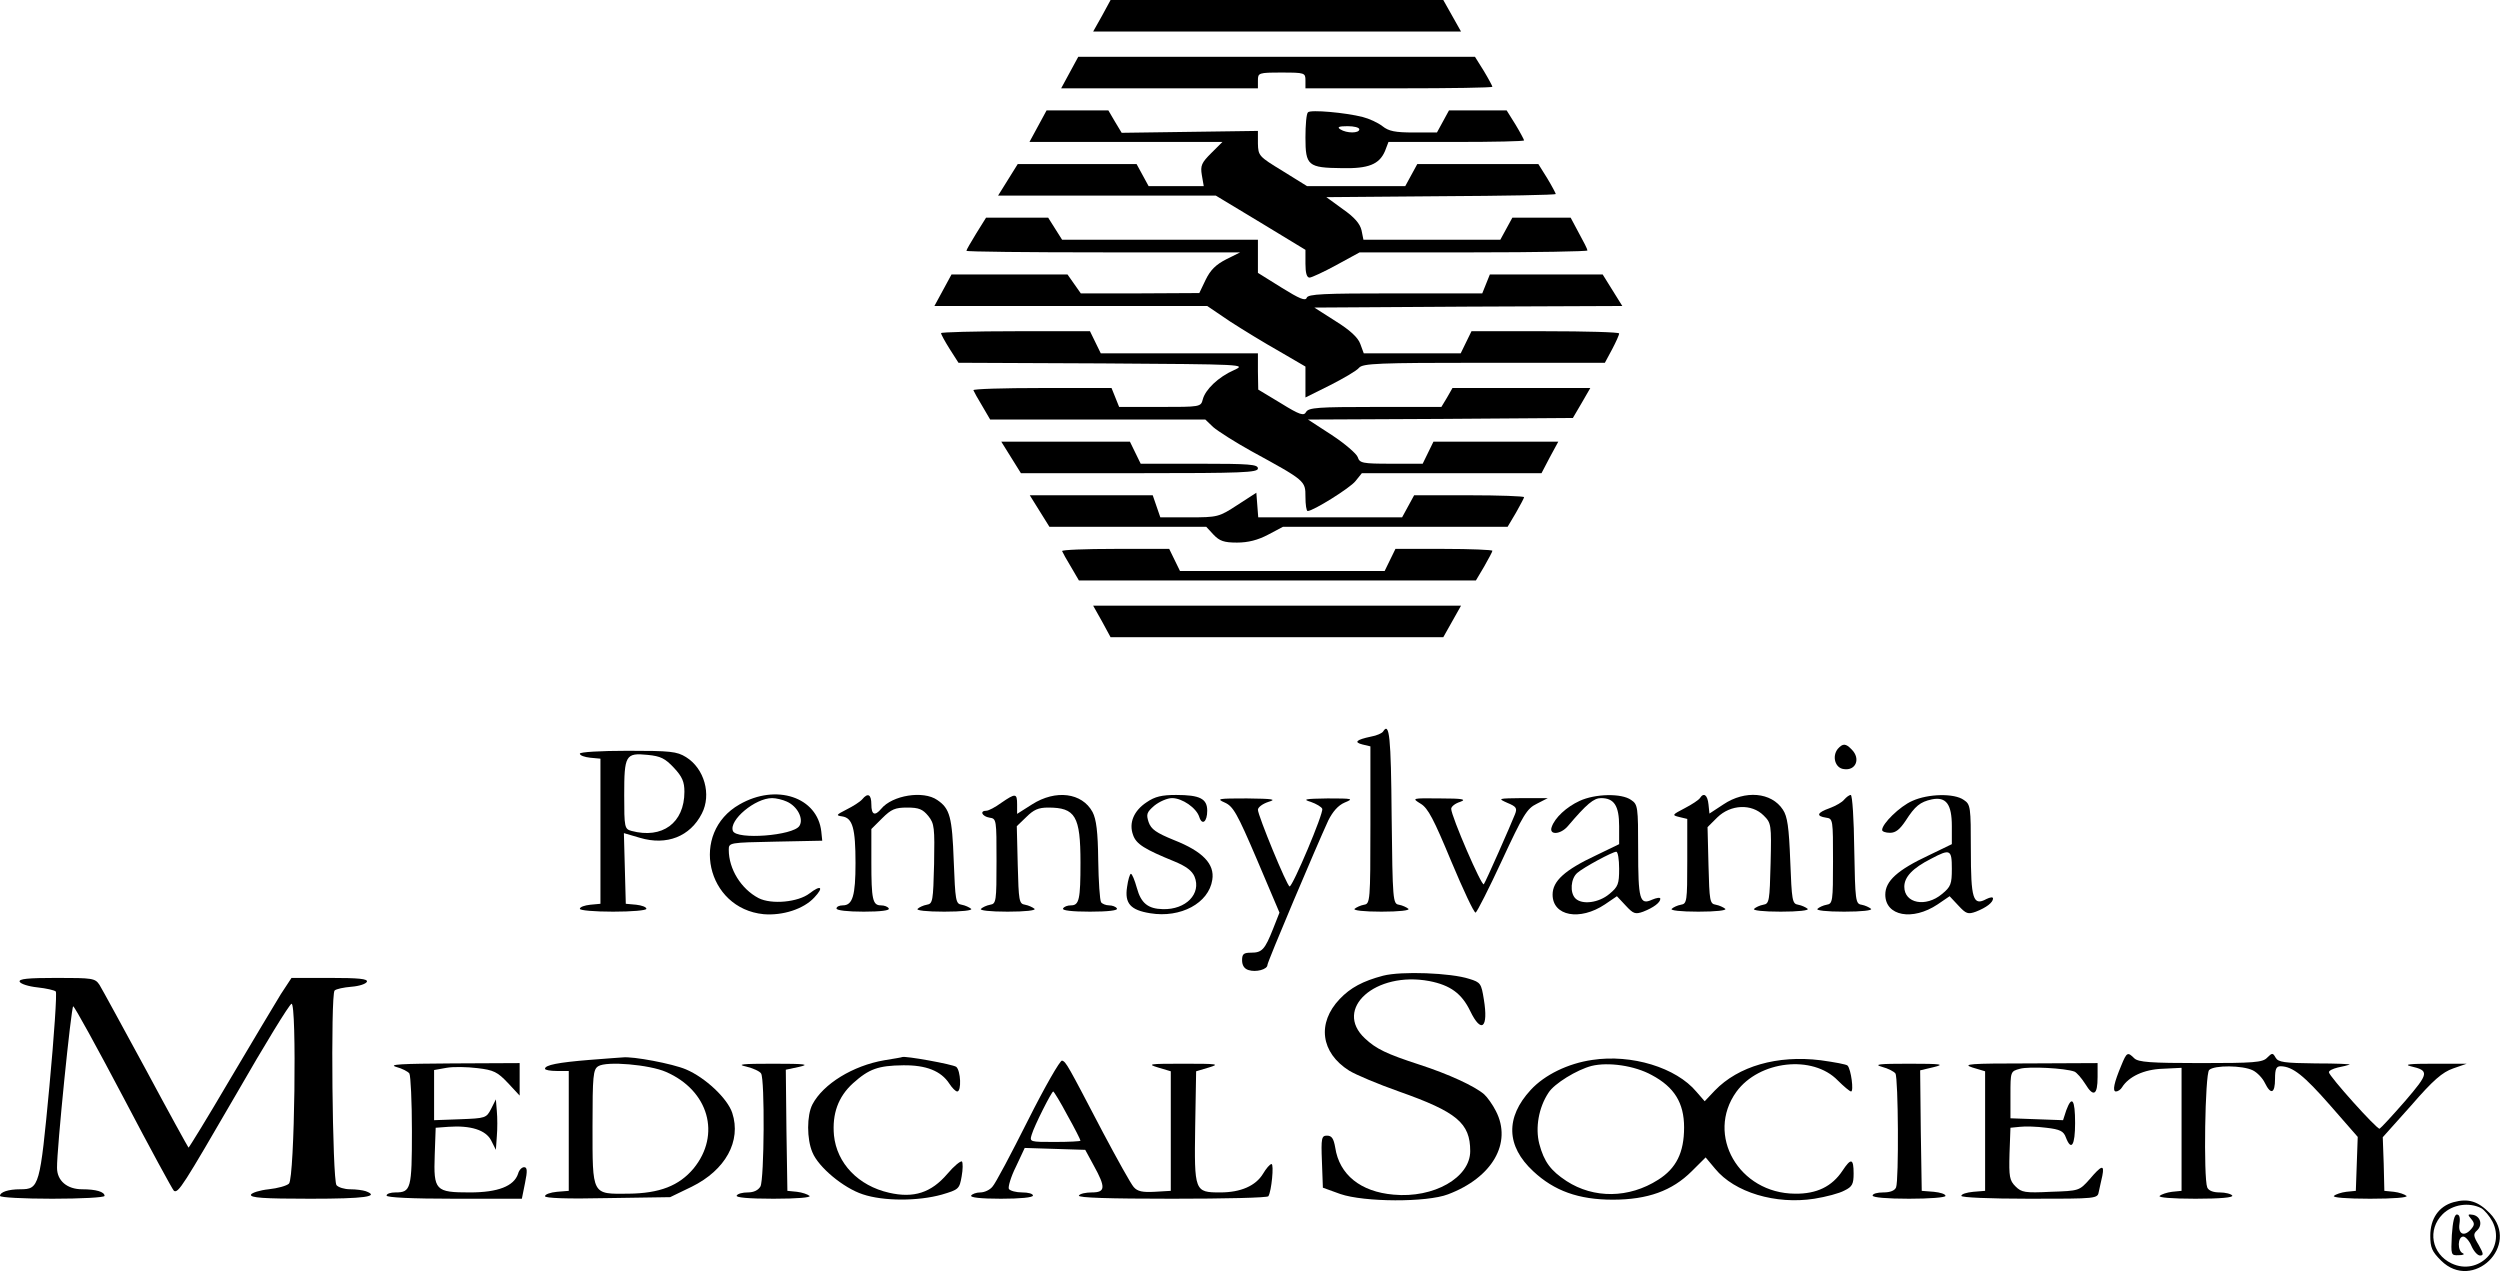
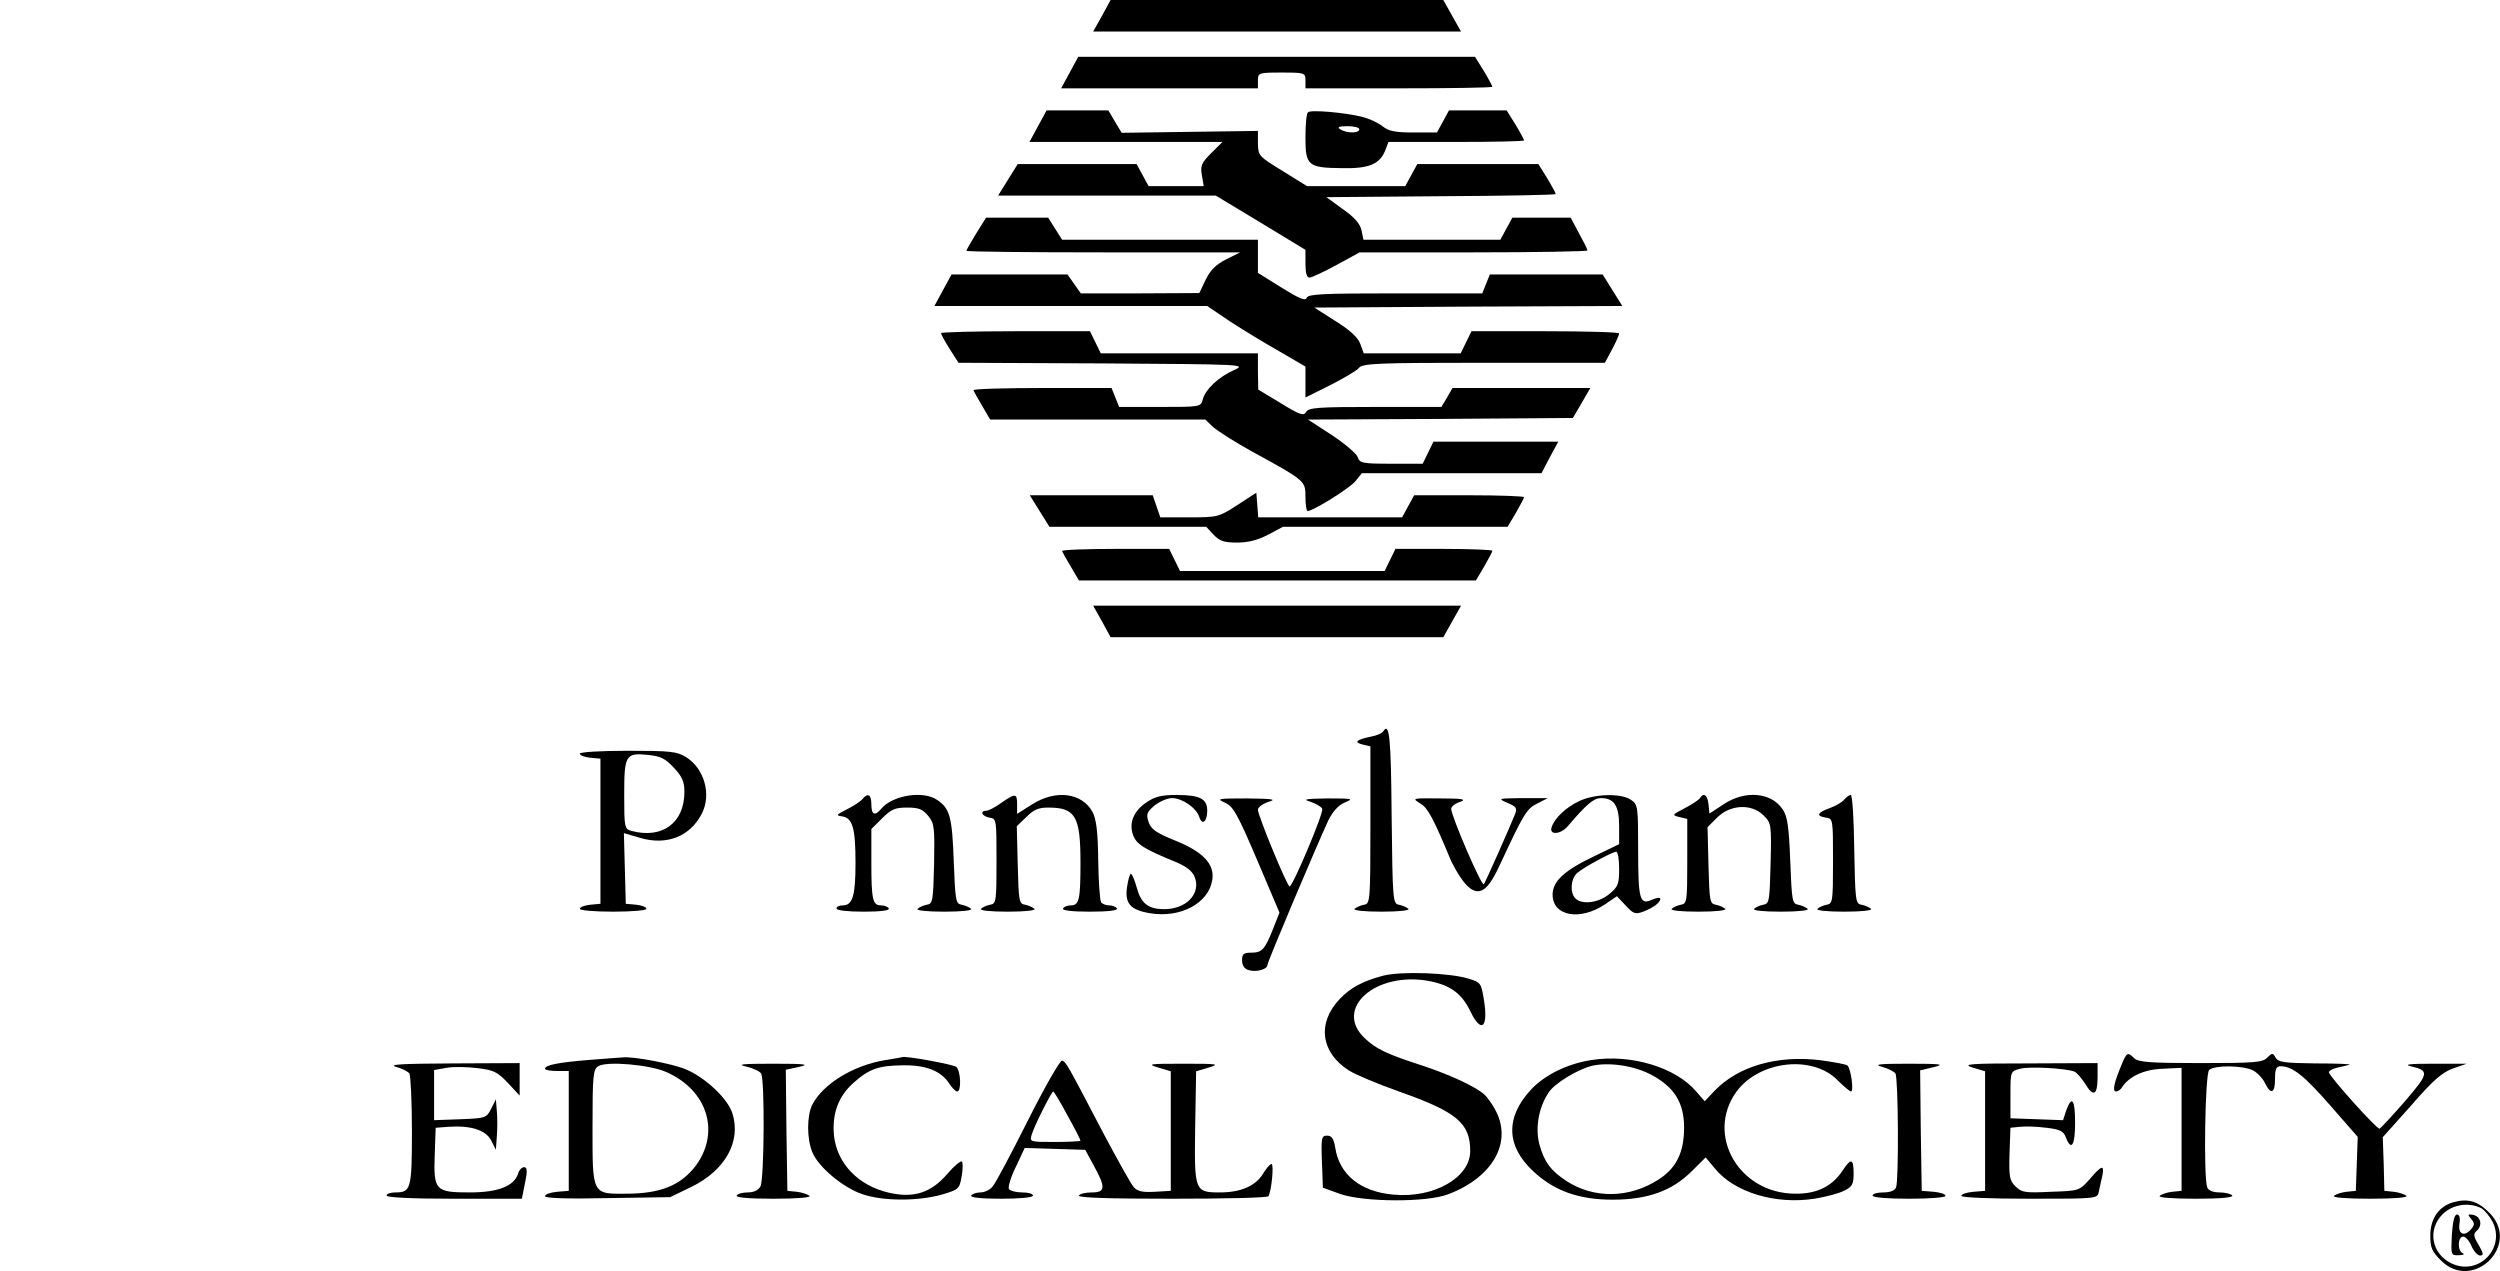
<svg xmlns="http://www.w3.org/2000/svg" width="411" height="209" viewBox="0 0 411 209" fill="none">
  <g clip-path="url(#clip0_235_9)">
    <path d="M181.173 2.593L179.715 5.186H209.98H240.193L238.734 2.593L237.276 -6.96182e-05H209.928H182.58L181.173 2.593Z" fill="black" />
    <path d="M175.86 11.928L174.454 14.521H190.602H206.802V13.225C206.802 11.98 206.906 11.928 210.709 11.928C214.512 11.928 214.616 11.98 214.616 13.225V14.521H229.983C238.422 14.521 245.35 14.417 245.35 14.262C245.35 14.158 244.725 12.965 243.943 11.669L242.485 9.335H209.876H177.267L175.86 11.928Z" fill="black" />
    <path d="M170.651 20.744L169.244 23.337H185.08H200.968L199.145 25.153C197.53 26.76 197.322 27.227 197.582 28.783L197.895 30.598H193.363H188.831L187.841 28.783L186.851 26.968H177.058H167.317L165.702 29.561L164.087 32.154H182.007H199.874L207.271 36.614L214.616 41.074V43.356C214.616 44.86 214.824 45.638 215.293 45.638C215.606 45.638 217.637 44.704 219.721 43.563L223.524 41.489H242.276C252.538 41.489 260.977 41.333 260.977 41.178C260.977 40.97 260.352 39.725 259.571 38.325L258.216 35.784H253.424H248.632L247.642 37.599L246.652 39.414H235.4H224.149L223.836 37.858C223.576 36.77 222.69 35.732 220.763 34.384L218.054 32.413L236.911 32.258C247.277 32.206 255.768 32.05 255.768 31.895C255.768 31.791 255.143 30.598 254.362 29.302L252.903 26.968H242.954H233.004L232.014 28.783L231.025 30.598H222.951H214.876L210.865 28.109C206.958 25.723 206.854 25.619 206.802 23.597V21.522L195.603 21.678L184.403 21.834L183.309 20.018L182.215 18.151H177.162H172.057L170.651 20.744Z" fill="black" />
    <path d="M215.033 18.462C214.772 18.67 214.616 20.537 214.616 22.611C214.616 27.227 215.033 27.59 220.606 27.642C224.982 27.745 226.753 27.02 227.691 24.841L228.264 23.337H239.411C245.558 23.337 250.559 23.234 250.559 23.078C250.559 22.974 249.934 21.782 249.152 20.485L247.694 18.151H242.954H238.213L237.224 19.966L236.234 21.782H232.431C229.358 21.782 228.316 21.574 227.274 20.744C226.545 20.174 225.086 19.5 224.044 19.24C221.232 18.514 215.449 17.996 215.033 18.462ZM223.471 21.263C223.471 21.937 221.388 21.937 220.346 21.263C219.773 20.9 220.086 20.744 221.544 20.744C222.586 20.744 223.471 20.952 223.471 21.263Z" fill="black" />
    <path d="M160.493 38.377C159.608 39.829 158.878 41.074 158.878 41.23C158.878 41.385 168.984 41.489 181.382 41.489H203.885L201.593 42.63C199.874 43.511 198.989 44.393 198.207 46.001L197.165 48.179L187.424 48.231H177.683L176.589 46.675L175.495 45.119H165.963H156.43L155.024 47.712L153.617 50.305H176.016H198.468L202.218 52.846C204.302 54.195 207.948 56.425 210.345 57.773L214.616 60.263V62.804V65.345L218.679 63.322C220.919 62.181 223.055 60.937 223.419 60.47C224.045 59.744 226.493 59.64 243.995 59.64H263.842L265.04 57.41C265.665 56.217 266.186 55.077 266.186 54.817C266.186 54.61 260.717 54.454 254.049 54.454H241.912L241.026 56.269L240.141 58.084H232.171H224.201L223.628 56.529C223.263 55.491 221.909 54.247 219.565 52.795L216.075 50.565L241.391 50.409L266.707 50.305L265.092 47.712L263.478 45.119H254.205H244.933L244.308 46.675L243.683 48.231H229.358C217.585 48.231 215.033 48.335 214.824 48.957C214.616 49.527 213.626 49.112 210.709 47.297L206.802 44.86V42.111V39.414H190.706H174.61L173.464 37.599L172.318 35.784H167.213H162.108L160.493 38.377Z" fill="black" />
    <path d="M154.711 54.765C154.711 54.973 155.336 56.114 156.117 57.358L157.576 59.64L181.278 59.744C204.614 59.9 204.927 59.9 202.895 60.833C200.291 61.974 198.155 64.048 197.738 65.656C197.426 66.901 197.322 66.901 190.706 66.901H183.986L183.361 65.345L182.736 63.789H171.276C164.973 63.789 159.92 63.945 160.024 64.152C160.128 64.411 160.754 65.552 161.483 66.745L162.785 68.975H180.444H198.155L199.457 70.22C200.239 70.894 203 72.657 205.708 74.161C214.616 79.036 214.616 79.036 214.616 81.681C214.616 82.978 214.772 84.015 214.981 84.015C215.866 84.015 221.961 80.229 222.846 79.088L223.888 77.792H238.63H253.424L254.778 75.198L256.185 72.606H245.923H235.661L234.775 74.421L233.89 76.236H228.733C223.94 76.236 223.524 76.132 223.211 75.147C223.003 74.576 221.075 72.917 218.94 71.516L215.033 68.975L236.807 68.871L258.581 68.716L260.04 66.227L261.446 63.789H250.142H238.786L237.901 65.345L236.963 66.901H226.076C216.7 66.901 215.137 67.004 214.72 67.731C214.355 68.405 213.73 68.249 210.553 66.278L206.854 64.048L206.802 61.041V58.084H193.884H180.965L180.079 56.269L179.194 54.454H166.952C160.233 54.454 154.711 54.61 154.711 54.765Z" fill="black" />
-     <path d="M166.223 75.198L167.838 77.791H187.32C204.302 77.791 206.802 77.688 206.802 77.014C206.802 76.339 205.396 76.236 197.165 76.236H187.529L186.643 74.421L185.757 72.605H175.183H164.608L166.223 75.198Z" fill="black" />
    <path d="M203.416 83.029C200.395 85 200.187 85.052 195.498 85.052H190.758L190.133 83.237L189.508 81.422H179.402H169.297L170.911 84.015L172.526 86.608H185.393H198.311L199.509 87.904C200.499 88.942 201.229 89.201 203.364 89.201C205.187 89.201 206.802 88.786 208.469 87.904L210.917 86.608H229.41H247.85L249.205 84.326C249.934 83.029 250.559 81.888 250.559 81.733C250.559 81.577 246.496 81.422 241.547 81.422H232.483L231.494 83.237L230.504 85.052H218.679H206.854L206.698 83.029L206.542 81.007L203.416 83.029Z" fill="black" />
    <path d="M174.61 90.601C174.714 90.861 175.339 92.001 176.069 93.194L177.371 95.424H210.032H242.641L243.995 93.142C244.725 91.846 245.35 90.705 245.35 90.549C245.35 90.394 241.756 90.238 237.38 90.238H229.41L228.524 92.053L227.639 93.868H210.813H193.988L193.102 92.053L192.217 90.238H183.309C178.413 90.238 174.506 90.394 174.61 90.601Z" fill="black" />
    <path d="M181.173 102.166L182.58 104.759H209.928H237.276L238.734 102.166L240.193 99.573H209.98H179.715L181.173 102.166Z" fill="black" />
    <path d="M227.378 120.266C227.222 120.525 226.337 120.94 225.399 121.096C222.951 121.614 222.534 122.029 223.992 122.392L225.295 122.703V135.617C225.295 148.167 225.243 148.582 224.253 148.737C223.68 148.841 223.003 149.152 222.69 149.412C222.43 149.671 224.201 149.878 227.118 149.878C230.035 149.878 231.806 149.671 231.546 149.412C231.233 149.152 230.556 148.841 229.983 148.737C228.993 148.582 228.941 148.115 228.785 134.165C228.681 121.096 228.42 118.606 227.378 120.266Z" fill="black" />
-     <path d="M302.129 123.118C301.14 124.363 301.713 126.282 303.119 126.437C305.099 126.748 305.932 124.726 304.421 123.222C303.432 122.185 302.963 122.185 302.129 123.118Z" fill="black" />
    <path d="M95.327 123.896C95.327 124.207 96.108 124.467 97.046 124.57L98.713 124.726V136.654V148.582L97.046 148.737C96.108 148.841 95.327 149.101 95.327 149.412C95.327 149.671 97.723 149.878 100.797 149.878C103.87 149.878 106.266 149.671 106.266 149.412C106.266 149.101 105.485 148.841 104.599 148.737L102.88 148.582L102.724 142.773L102.568 136.965L105.224 137.743C109.6 139.039 113.455 137.535 115.382 133.75C116.997 130.638 115.799 126.334 112.778 124.467C111.267 123.533 110.225 123.429 103.193 123.429C98.661 123.429 95.327 123.637 95.327 123.896ZM110.798 126.23C112.152 127.682 112.517 128.512 112.517 130.171C112.517 135.305 108.871 137.95 103.818 136.602C102.672 136.291 102.62 136.032 102.62 130.742C102.62 124.155 102.828 123.74 106.474 124.103C108.61 124.311 109.34 124.674 110.798 126.23Z" fill="black" />
-     <path d="M121.581 132.246C113.351 136.913 116.111 149.36 125.54 150.293C128.665 150.552 132.103 149.463 133.875 147.545C135.489 145.833 134.968 145.418 133.093 146.87C131.218 148.322 126.842 148.737 124.706 147.648C121.841 146.144 119.81 142.877 119.81 139.714C119.81 138.521 119.862 138.521 127.519 138.365L135.177 138.21L135.021 136.706C134.395 131.053 127.624 128.771 121.581 132.246ZM129.343 131.779C131.114 132.557 132.155 134.631 131.426 135.772C130.436 137.38 121.06 138.106 120.487 136.602C119.81 134.839 124.133 131.208 126.946 131.208C127.571 131.208 128.665 131.468 129.343 131.779Z" fill="black" />
    <path d="M141.74 131.416C141.376 131.831 140.23 132.557 139.188 133.075C137.469 133.957 137.365 134.061 138.459 134.216C140.178 134.476 140.646 136.187 140.646 141.892C140.646 147.234 140.178 148.841 138.563 148.841C137.99 148.841 137.521 149.049 137.521 149.36C137.521 149.671 139.344 149.878 142.001 149.878C144.814 149.878 146.324 149.671 146.116 149.36C145.96 149.049 145.387 148.841 144.814 148.841C143.459 148.841 143.251 147.856 143.251 141.736V136.291L145.022 134.528C146.533 133.024 147.158 132.764 149.137 132.764C151.065 132.764 151.69 133.024 152.627 134.165C153.617 135.409 153.669 136.083 153.565 142.047C153.409 148.115 153.357 148.582 152.367 148.737C151.794 148.841 151.117 149.152 150.856 149.412C150.544 149.671 152.315 149.878 155.232 149.878C158.149 149.878 159.92 149.671 159.66 149.412C159.347 149.152 158.67 148.841 158.097 148.737C157.107 148.582 157.055 148.063 156.795 141.581C156.534 134.32 156.17 132.92 154.086 131.52C151.794 129.912 146.689 130.742 144.866 132.972C143.824 134.216 143.251 133.957 143.251 132.246C143.251 130.586 142.678 130.275 141.74 131.416Z" fill="black" />
    <path d="M164.608 131.986C163.619 132.712 162.525 133.283 162.16 133.283C161.014 133.283 161.431 134.216 162.681 134.424C163.827 134.579 163.827 134.735 163.827 141.581C163.827 148.167 163.775 148.582 162.785 148.737C162.212 148.841 161.535 149.152 161.275 149.412C160.962 149.671 162.733 149.878 165.65 149.878C168.567 149.878 170.338 149.671 170.078 149.412C169.765 149.152 169.088 148.841 168.515 148.737C167.525 148.582 167.473 148.115 167.317 142.203L167.161 135.824L168.724 134.32C169.922 133.127 170.703 132.764 172.318 132.764C176.798 132.764 177.631 134.165 177.631 141.788C177.631 147.856 177.423 148.841 176.068 148.841C175.495 148.841 174.922 149.049 174.766 149.36C174.558 149.671 176.173 149.878 179.194 149.878C182.215 149.878 183.83 149.671 183.622 149.36C183.465 149.049 182.84 148.841 182.319 148.841C181.798 148.841 181.173 148.582 181.017 148.323C180.809 148.011 180.6 144.9 180.548 141.425C180.496 136.758 180.236 134.683 179.611 133.49C177.892 130.327 173.568 129.756 169.661 132.246L167.213 133.801V132.246C167.213 130.379 166.952 130.379 164.608 131.986Z" fill="black" />
    <path d="M188.518 131.883C186.383 133.283 185.549 135.305 186.278 137.276C186.799 138.78 188.154 139.61 193.102 141.632C194.978 142.41 195.967 143.136 196.384 144.122C197.53 146.922 194.978 149.567 191.175 149.464C188.727 149.412 187.581 148.478 186.903 145.989C186.539 144.692 186.122 143.655 185.914 143.655C185.757 143.655 185.445 144.64 185.289 145.833C184.872 148.53 185.862 149.619 189.091 150.138C194.092 150.967 198.728 148.478 199.301 144.64C199.718 142.047 197.738 139.973 192.998 138.106C190.081 136.913 189.248 136.343 188.831 135.15C188.414 133.853 188.518 133.542 189.768 132.453C190.602 131.779 191.904 131.208 192.686 131.208C194.352 131.208 196.697 132.816 197.165 134.32C197.634 135.772 198.468 135.098 198.468 133.283C198.468 131.312 197.27 130.69 193.363 130.69C191.019 130.69 189.873 130.949 188.518 131.883Z" fill="black" />
    <path d="M259.675 131.675C257.539 132.661 255.612 134.424 255.091 135.98C254.622 137.328 256.549 137.224 257.747 135.824C260.873 132.142 262.019 131.209 263.217 131.209C265.353 131.209 266.186 132.453 266.186 135.824V138.78L262.436 140.595C257.227 143.033 255.247 144.848 255.247 147.078C255.247 150.605 259.727 151.434 263.842 148.686L265.822 147.337L267.28 148.893C268.53 150.242 268.843 150.345 270.145 149.878C271.864 149.204 272.958 148.375 272.958 147.752C272.958 147.493 272.333 147.597 271.604 147.908C269.572 148.841 269.312 147.908 269.312 139.662C269.312 132.661 269.26 132.246 268.166 131.52C266.603 130.379 262.227 130.482 259.675 131.675ZM266.186 142.825C266.186 145.315 266.03 145.781 264.571 146.974C262.852 148.426 260.092 148.789 258.998 147.7C258.06 146.767 258.216 144.433 259.31 143.5C260.3 142.618 265.092 140.025 265.717 140.025C265.978 140.025 266.186 141.27 266.186 142.825Z" fill="black" />
    <path d="M279.47 131.208C279.261 131.52 278.167 132.246 276.969 132.868C274.886 133.957 274.833 134.009 276.084 134.32L277.386 134.631V141.581C277.386 148.167 277.334 148.582 276.344 148.737C275.771 148.841 275.094 149.152 274.833 149.412C274.521 149.671 276.292 149.878 279.209 149.878C282.126 149.878 283.897 149.671 283.637 149.412C283.324 149.152 282.647 148.841 282.074 148.737C281.084 148.582 281.032 148.115 280.876 142.255L280.72 135.98L282.335 134.372C284.522 132.246 287.96 132.09 289.94 134.061C291.19 135.305 291.242 135.513 291.086 141.944C290.93 148.115 290.878 148.582 289.888 148.737C289.315 148.841 288.638 149.152 288.377 149.412C288.065 149.671 289.836 149.878 292.753 149.878C295.67 149.878 297.441 149.671 297.181 149.412C296.868 149.152 296.191 148.841 295.618 148.737C294.628 148.582 294.576 148.063 294.316 141.529C294.107 135.98 293.847 134.216 293.118 133.127C291.242 130.223 286.867 129.86 283.324 132.246L281.032 133.75L280.876 132.246C280.72 130.69 280.095 130.223 279.47 131.208Z" fill="black" />
    <path d="M303.171 131.468C302.859 131.883 301.765 132.505 300.775 132.868C298.743 133.594 298.483 134.165 300.202 134.424C301.348 134.579 301.348 134.735 301.348 141.581C301.348 148.167 301.296 148.582 300.306 148.737C299.733 148.841 299.056 149.152 298.795 149.412C298.483 149.671 300.254 149.878 303.171 149.878C306.088 149.878 307.859 149.671 307.599 149.412C307.286 149.152 306.609 148.841 306.036 148.737C305.046 148.582 304.994 148.115 304.838 139.61C304.786 134.735 304.525 130.69 304.265 130.69C304.005 130.69 303.536 131.053 303.171 131.468Z" fill="black" />
-     <path d="M314.371 131.675C312.339 132.557 309.422 135.409 309.422 136.446C309.422 136.706 309.995 136.913 310.724 136.913C311.662 136.913 312.339 136.343 313.277 134.943C314.839 132.505 315.673 131.831 317.6 131.416C319.944 130.949 320.882 132.194 320.882 135.824V138.78L317.132 140.595C311.922 143.033 309.943 144.848 309.943 147.078C309.943 150.605 314.423 151.434 318.538 148.686L320.517 147.337L321.976 148.893C323.226 150.242 323.539 150.345 324.841 149.878C326.56 149.204 327.654 148.375 327.654 147.7C327.654 147.441 327.185 147.493 326.56 147.804C324.372 148.997 324.008 147.804 324.008 139.714C324.008 132.661 323.955 132.246 322.862 131.52C321.299 130.379 316.975 130.482 314.371 131.675ZM320.882 142.825C320.882 145.315 320.726 145.781 319.267 146.974C316.611 149.204 313.068 148.53 313.068 145.781C313.068 144.174 314.423 142.722 317.496 141.166C320.622 139.506 320.882 139.662 320.882 142.825Z" fill="black" />
    <path d="M201.333 131.934C202.739 132.557 203.364 133.646 206.646 141.321L210.345 150.034L209.303 152.679C207.948 156.102 207.479 156.62 205.708 156.62C204.458 156.62 204.198 156.828 204.198 157.865C204.198 158.695 204.562 159.265 205.24 159.473C206.49 159.887 208.365 159.369 208.365 158.643C208.365 158.124 216.387 139.195 218.367 134.89C219.096 133.438 219.981 132.401 221.075 131.934C222.586 131.312 222.43 131.26 218.262 131.26C214.46 131.312 214.095 131.416 215.502 131.831C216.387 132.142 217.273 132.66 217.377 132.972C217.637 133.646 212.532 145.729 212.011 145.729C211.595 145.729 206.802 134.061 206.802 133.127C206.802 132.712 207.584 132.142 208.521 131.831C209.928 131.416 209.355 131.312 204.979 131.26C200.239 131.26 199.926 131.312 201.333 131.934Z" fill="black" />
-     <path d="M233.577 132.142C234.775 132.868 235.713 134.683 238.578 141.581C240.557 146.3 242.329 150.086 242.589 150.034C242.797 149.982 244.777 146.092 246.913 141.477C250.403 133.957 251.028 132.92 252.643 132.142L254.466 131.208H250.299C246.235 131.26 246.183 131.26 247.798 131.986C249.309 132.609 249.465 132.868 249.048 133.905C248.371 135.617 244.308 144.848 243.943 145.366C243.631 145.885 238.578 134.164 238.578 132.972C238.578 132.609 239.203 132.09 240.037 131.831C241.183 131.416 240.505 131.26 236.755 131.26C232.067 131.208 232.067 131.208 233.577 132.142Z" fill="black" />
+     <path d="M233.577 132.142C234.775 132.868 235.713 134.683 238.578 141.581C242.797 149.982 244.777 146.092 246.913 141.477C250.403 133.957 251.028 132.92 252.643 132.142L254.466 131.208H250.299C246.235 131.26 246.183 131.26 247.798 131.986C249.309 132.609 249.465 132.868 249.048 133.905C248.371 135.617 244.308 144.848 243.943 145.366C243.631 145.885 238.578 134.164 238.578 132.972C238.578 132.609 239.203 132.09 240.037 131.831C241.183 131.416 240.505 131.26 236.755 131.26C232.067 131.208 232.067 131.208 233.577 132.142Z" fill="black" />
    <path d="M227.378 160.406C224.044 161.288 222.013 162.377 220.242 164.244C216.491 168.185 217.116 173.06 221.805 176.016C222.898 176.69 226.597 178.246 229.983 179.439C239.516 182.81 241.703 184.625 241.703 189.241C241.703 193.597 235.713 197.02 229.097 196.398C223.68 195.931 220.19 193.13 219.513 188.67C219.252 187.166 218.94 186.7 218.158 186.7C217.273 186.7 217.168 187.063 217.325 190.952L217.481 195.257L220.346 196.294C224.253 197.642 234.567 197.694 238.057 196.346C245.35 193.597 248.632 187.892 245.923 182.654C245.402 181.617 244.516 180.373 243.995 179.906C242.433 178.557 238.161 176.587 233.369 175.031C227.951 173.268 226.232 172.438 224.409 170.726C219.148 165.852 226.128 159.628 234.984 161.288C238.422 161.962 240.297 163.31 241.703 166.215C243.527 170 244.725 169.015 243.943 164.296C243.527 161.703 243.422 161.495 241.547 160.925C238.526 159.939 230.4 159.628 227.378 160.406Z" fill="black" />
-     <path d="M3.23 161.392C3.386 161.755 4.688 162.17 6.147 162.325C7.605 162.481 8.96 162.792 9.168 162.999C9.376 163.207 8.908 170.208 8.126 178.558C6.564 195.101 6.459 195.516 3.334 195.516C1.354 195.516 0 195.983 0 196.605C0 196.865 3.855 197.072 8.595 197.072C13.335 197.072 17.19 196.865 17.19 196.605C17.19 195.931 15.784 195.516 13.492 195.516C11.043 195.516 9.376 194.116 9.376 191.99C9.324 188.982 11.72 165.437 12.033 165.437C12.241 165.437 15.94 172.179 20.316 180.476C24.639 188.722 28.39 195.62 28.598 195.775C29.327 196.19 30.057 194.998 38.912 179.75C43.496 171.764 47.559 165.126 47.924 165.022C48.809 164.711 48.445 193.649 47.507 194.583C47.143 194.946 45.632 195.361 44.173 195.516C42.715 195.672 41.413 196.087 41.256 196.398C41.1 196.916 43.288 197.072 50.997 197.072C60.009 197.072 62.51 196.709 60.113 195.827C59.645 195.672 58.551 195.516 57.561 195.516C56.623 195.516 55.633 195.205 55.321 194.842C54.644 194.012 54.331 163.518 55.008 162.844C55.269 162.584 56.519 162.325 57.769 162.221C59.072 162.118 60.165 161.755 60.322 161.392C60.478 160.925 59.019 160.769 54.227 160.769H47.924L46.153 163.466C45.215 164.97 41.465 171.297 37.766 177.52C34.12 183.744 31.046 188.722 30.994 188.671C30.89 188.567 27.712 182.81 23.962 175.809C20.159 168.808 16.773 162.584 16.357 161.91C15.627 160.821 15.263 160.769 9.324 160.769C4.532 160.769 3.073 160.925 3.23 161.392Z" fill="black" />
    <path d="M348.751 175.135C347.553 177.987 347.24 179.439 347.865 179.439C348.178 179.439 348.647 179.128 348.855 178.765C349.949 177.002 352.449 175.809 355.523 175.705L358.648 175.55V185.663V195.775L357.086 195.931C356.252 196.035 355.314 196.346 355.054 196.605C354.741 196.865 356.981 197.072 360.94 197.072C365.056 197.072 367.191 196.865 366.983 196.553C366.827 196.294 365.889 196.035 364.899 196.035C363.805 196.035 363.076 195.724 362.868 195.205C362.243 193.597 362.503 176.587 363.18 175.913C364.014 175.083 368.702 175.135 370.369 175.965C371.098 176.328 371.984 177.261 372.348 178.039C373.338 180.062 374.015 179.75 374.015 177.365C374.015 175.705 374.224 175.29 374.953 175.29C376.932 175.342 378.756 176.794 383.079 181.721L387.611 186.907L387.455 191.315L387.298 195.775L385.736 195.931C384.902 196.035 383.965 196.346 383.704 196.605C383.392 196.865 385.684 197.072 389.643 197.072C393.602 197.072 395.894 196.865 395.633 196.605C395.321 196.346 394.435 196.035 393.549 195.931L391.987 195.775L391.883 191.367L391.726 186.959L396.414 181.721C400.009 177.572 401.519 176.276 403.291 175.653L405.53 174.875H400.061C396.258 174.875 395.112 174.979 396.31 175.29C399.436 176.016 399.332 176.431 395.373 181.047C393.289 183.433 391.414 185.455 391.205 185.559C390.789 185.714 382.871 176.898 382.871 176.276C382.871 176.016 383.496 175.705 384.329 175.498C385.111 175.342 385.996 175.135 386.257 175.031C386.569 174.927 384.017 174.824 380.683 174.824C375.526 174.772 374.536 174.616 374.119 173.89C373.651 173.06 373.546 173.06 372.713 173.89C371.984 174.668 370.525 174.772 361.774 174.772C353.491 174.772 351.564 174.616 350.887 173.994C349.793 172.905 349.637 172.957 348.751 175.135Z" fill="black" />
    <path d="M96.838 174.253C91.785 174.668 89.597 175.083 89.597 175.705C89.597 175.913 90.483 176.068 91.524 176.068H93.504V185.922V195.775L91.576 195.931C90.483 196.035 89.597 196.346 89.597 196.657C89.597 196.968 93.087 197.124 99.911 196.968L110.173 196.813L113.715 195.101C119.289 192.353 121.894 187.581 120.383 182.966C119.602 180.58 115.955 177.157 112.778 175.809C110.59 174.875 104.026 173.631 102.359 173.838C102.099 173.838 99.599 174.046 96.838 174.253ZM109.496 176.224C116.528 179.284 118.56 186.544 114.028 192.093C111.632 194.946 108.454 196.19 103.297 196.242C97.254 196.294 97.411 196.605 97.411 185.092C97.411 176.846 97.515 175.809 98.348 175.29C99.703 174.409 106.787 175.031 109.496 176.224Z" fill="black" />
    <path d="M145.387 174.305C140.23 175.187 135.333 178.195 133.562 181.566C132.624 183.381 132.624 187.27 133.562 189.448C134.552 191.886 138.667 195.309 141.845 196.346C145.23 197.487 150.908 197.487 154.815 196.398C157.628 195.568 157.732 195.464 158.097 193.39C158.305 192.249 158.305 191.16 158.149 190.952C157.941 190.797 156.847 191.678 155.753 192.975C153.096 196.087 150.231 197.02 146.168 196.087C141.115 194.946 137.573 191.264 137.104 186.648C136.792 183.121 137.781 180.321 140.23 178.091C142.886 175.705 144.397 175.187 148.46 175.135C152.263 175.083 154.711 176.068 156.065 178.143C156.534 178.869 157.107 179.439 157.368 179.439C158.097 179.439 157.941 176.016 157.211 175.394C156.691 174.979 148.668 173.527 148.304 173.786C148.252 173.838 146.949 174.046 145.387 174.305Z" fill="black" />
    <path d="M261.759 174.253C257.8 174.824 253.945 176.691 251.653 179.18C247.486 183.692 247.59 188.411 252.07 192.56C255.508 195.775 259.519 197.228 265.144 197.228C270.875 197.228 274.886 195.775 278.115 192.56L280.407 190.278L281.97 192.145C285.148 196.035 291.919 198.057 298.275 197.072C300.202 196.761 302.39 196.19 303.223 195.724C304.525 195.101 304.734 194.635 304.734 192.923C304.734 190.434 304.317 190.33 302.911 192.456C301.192 195.049 298.691 196.294 295.097 196.242C285.877 196.19 280.355 186.596 285.46 179.491C289.211 174.357 298.014 173.371 302.129 177.624C303.119 178.609 304.109 179.439 304.317 179.439C304.786 179.439 304.317 175.809 303.744 175.187C303.588 174.979 301.556 174.616 299.316 174.305C292.18 173.423 285.773 175.29 281.918 179.284L280.251 181.047L278.897 179.491C275.563 175.498 268.218 173.268 261.759 174.253ZM271.552 176.742C275.25 178.713 276.865 181.306 276.865 185.351C276.865 189.5 275.563 192.093 272.594 193.96C267.801 197.02 262.019 197.072 257.539 194.168C254.935 192.456 253.841 191.004 253.059 188.048C252.382 185.403 252.955 182.084 254.57 179.647C255.508 178.143 259.258 175.861 261.654 175.238C264.415 174.564 268.739 175.187 271.552 176.742Z" fill="black" />
    <path d="M168.984 184.21C166.223 189.708 163.619 194.635 163.15 195.101C162.733 195.62 161.848 196.035 161.17 196.035C160.493 196.035 159.816 196.294 159.66 196.553C159.451 196.865 161.222 197.072 164.556 197.072C167.734 197.072 169.817 196.865 169.817 196.553C169.817 196.242 169.036 196.035 168.046 196.035C167.057 196.035 166.067 195.775 165.859 195.464C165.702 195.153 166.171 193.494 167.005 191.834L168.463 188.722L173.412 188.878L178.413 189.034L179.819 191.627C181.798 195.205 181.746 196.035 179.506 196.035C178.517 196.035 177.527 196.242 177.371 196.553C177.162 196.916 182.371 197.072 192.686 197.072C201.281 197.072 208.417 196.916 208.521 196.657C209.042 195.827 209.459 191.367 209.042 191.367C208.782 191.367 208.157 192.093 207.636 192.975C206.438 194.946 203.989 196.035 200.603 196.035C196.384 196.035 196.332 195.879 196.488 185.248L196.644 176.12L198.728 175.498C200.603 174.927 200.239 174.875 194.561 174.875C188.883 174.875 188.518 174.927 190.394 175.498L192.477 176.12V185.922V195.775L189.821 195.931C187.841 196.035 187.008 195.879 186.383 195.153C185.914 194.635 183.674 190.589 181.33 186.181C175.443 174.927 175.287 174.616 174.61 174.357C174.297 174.253 171.745 178.713 168.984 184.21ZM175.495 183.381C176.694 185.507 177.631 187.374 177.631 187.53C177.631 187.633 175.756 187.737 173.412 187.737C169.297 187.737 169.244 187.737 169.609 186.544C170.026 185.092 172.891 179.439 173.151 179.439C173.256 179.439 174.349 181.203 175.495 183.381Z" fill="black" />
    <path d="M65.114 175.394C66.104 175.653 67.094 176.172 67.302 176.483C67.51 176.846 67.719 181.099 67.719 185.922C67.719 195.464 67.562 196.035 65.01 196.035C64.228 196.035 63.551 196.242 63.551 196.553C63.551 196.865 67.614 197.072 74.699 197.072H85.794L86.315 194.479C86.732 192.456 86.68 191.886 86.159 191.886C85.794 191.886 85.326 192.353 85.169 192.975C84.492 194.998 81.887 196.035 77.251 196.035C71.573 196.035 71.261 195.724 71.469 189.863L71.626 185.403L73.709 185.248C77.356 184.988 79.856 185.766 80.741 187.478L81.523 189.034L81.679 186.804C81.783 185.611 81.783 183.744 81.679 182.655L81.523 180.736L80.741 182.292C79.96 183.796 79.856 183.847 75.636 184.003L71.365 184.159V180.01V175.913L73.397 175.55C74.543 175.342 76.835 175.394 78.501 175.602C81.158 175.913 81.783 176.224 83.502 178.039L85.43 180.113V177.469V174.772L74.386 174.824C66.052 174.875 63.76 174.979 65.114 175.394Z" fill="black" />
    <path d="M122.675 175.342C123.769 175.602 124.915 176.12 125.123 176.483C125.748 177.417 125.644 193.857 125.019 195.049C124.654 195.672 123.925 196.035 122.935 196.035C122.102 196.035 121.268 196.242 121.112 196.553C120.904 196.865 123.04 197.072 127.155 197.072C131.114 197.072 133.354 196.865 133.093 196.605C132.781 196.346 131.895 196.035 131.01 195.931L129.447 195.775L129.291 185.818L129.186 175.861L131.374 175.394C133.197 174.979 132.468 174.875 127.103 174.875C121.998 174.875 121.008 174.979 122.675 175.342Z" fill="black" />
    <path d="M309.422 175.394C310.412 175.653 311.402 176.172 311.61 176.483C312.079 177.209 312.183 194.064 311.714 195.205C311.506 195.724 310.776 196.035 309.63 196.035C308.641 196.035 307.859 196.242 307.859 196.553C307.859 196.865 310.203 197.072 313.85 197.072C317.236 197.072 319.84 196.865 319.84 196.605C319.84 196.294 318.955 196.035 317.913 195.931L315.934 195.775L315.777 185.87L315.673 175.965L317.861 175.446C319.788 174.979 319.267 174.875 313.85 174.875C308.849 174.875 307.964 174.979 309.422 175.394Z" fill="black" />
    <path d="M324.268 175.498L326.352 176.12V185.922V195.775L324.424 195.931C323.33 196.035 322.445 196.294 322.445 196.605C322.445 196.865 326.977 197.072 333.645 197.072C344.844 197.072 344.844 197.072 345.052 195.879C345.209 195.257 345.417 194.116 345.625 193.286C345.99 191.419 345.521 191.523 343.542 193.857C341.823 195.775 341.823 195.775 337.135 195.931C332.915 196.139 332.342 196.035 331.352 195.049C330.363 194.064 330.259 193.442 330.363 189.656L330.519 185.403L332.082 185.248C332.915 185.144 334.843 185.196 336.405 185.403C338.697 185.663 339.27 185.974 339.635 187.011C340.521 189.293 341.146 188.308 341.146 184.625C341.146 180.736 340.625 180.01 339.687 182.551L339.166 184.159L334.843 184.003L330.519 183.847V180.01C330.519 176.172 330.519 176.12 332.082 175.705C333.54 175.29 339.531 175.602 341.041 176.172C341.406 176.328 342.187 177.209 342.813 178.195C344.167 180.425 344.844 180.062 344.844 177.054V174.772L333.54 174.824C323.851 174.824 322.497 174.927 324.268 175.498Z" fill="black" />
    <path d="M403.343 197.642C400.946 198.317 399.54 200.339 399.54 203.14C399.54 205.11 399.8 205.733 401.311 207.237C406.52 212.423 414.438 204.747 409.333 199.458C407.406 197.487 405.791 196.968 403.343 197.642ZM407.927 198.628C408.448 198.939 409.281 199.924 409.75 200.806C411.99 205.162 407.51 209.83 403.03 207.703C399.748 206.148 399.019 202.154 401.571 199.613C403.186 198.005 405.895 197.591 407.927 198.628Z" fill="black" />
    <path d="M403.082 203.036C402.926 206.355 402.926 206.407 404.228 206.355C404.957 206.355 405.218 206.2 404.905 206.044C403.968 205.681 404.02 203.295 404.957 203.295C405.322 203.295 405.947 203.97 406.312 204.851C406.676 205.681 407.302 206.407 407.718 206.407C408.343 206.407 408.291 206.096 407.51 204.696C406.624 203.243 406.572 202.88 407.197 202.31C408.187 201.428 407.822 199.976 406.572 199.717C405.687 199.561 405.635 199.665 406.26 200.391C406.833 201.065 406.833 201.376 406.312 201.999C405.166 203.399 404.072 202.932 404.332 201.221C404.489 200.184 404.332 199.665 403.916 199.665C403.499 199.665 403.238 200.806 403.082 203.036Z" fill="black" />
  </g>
  <defs>
    <clipPath id="clip0_235_9">
      <rect width="411" height="209" fill="white" />
    </clipPath>
  </defs>
</svg>